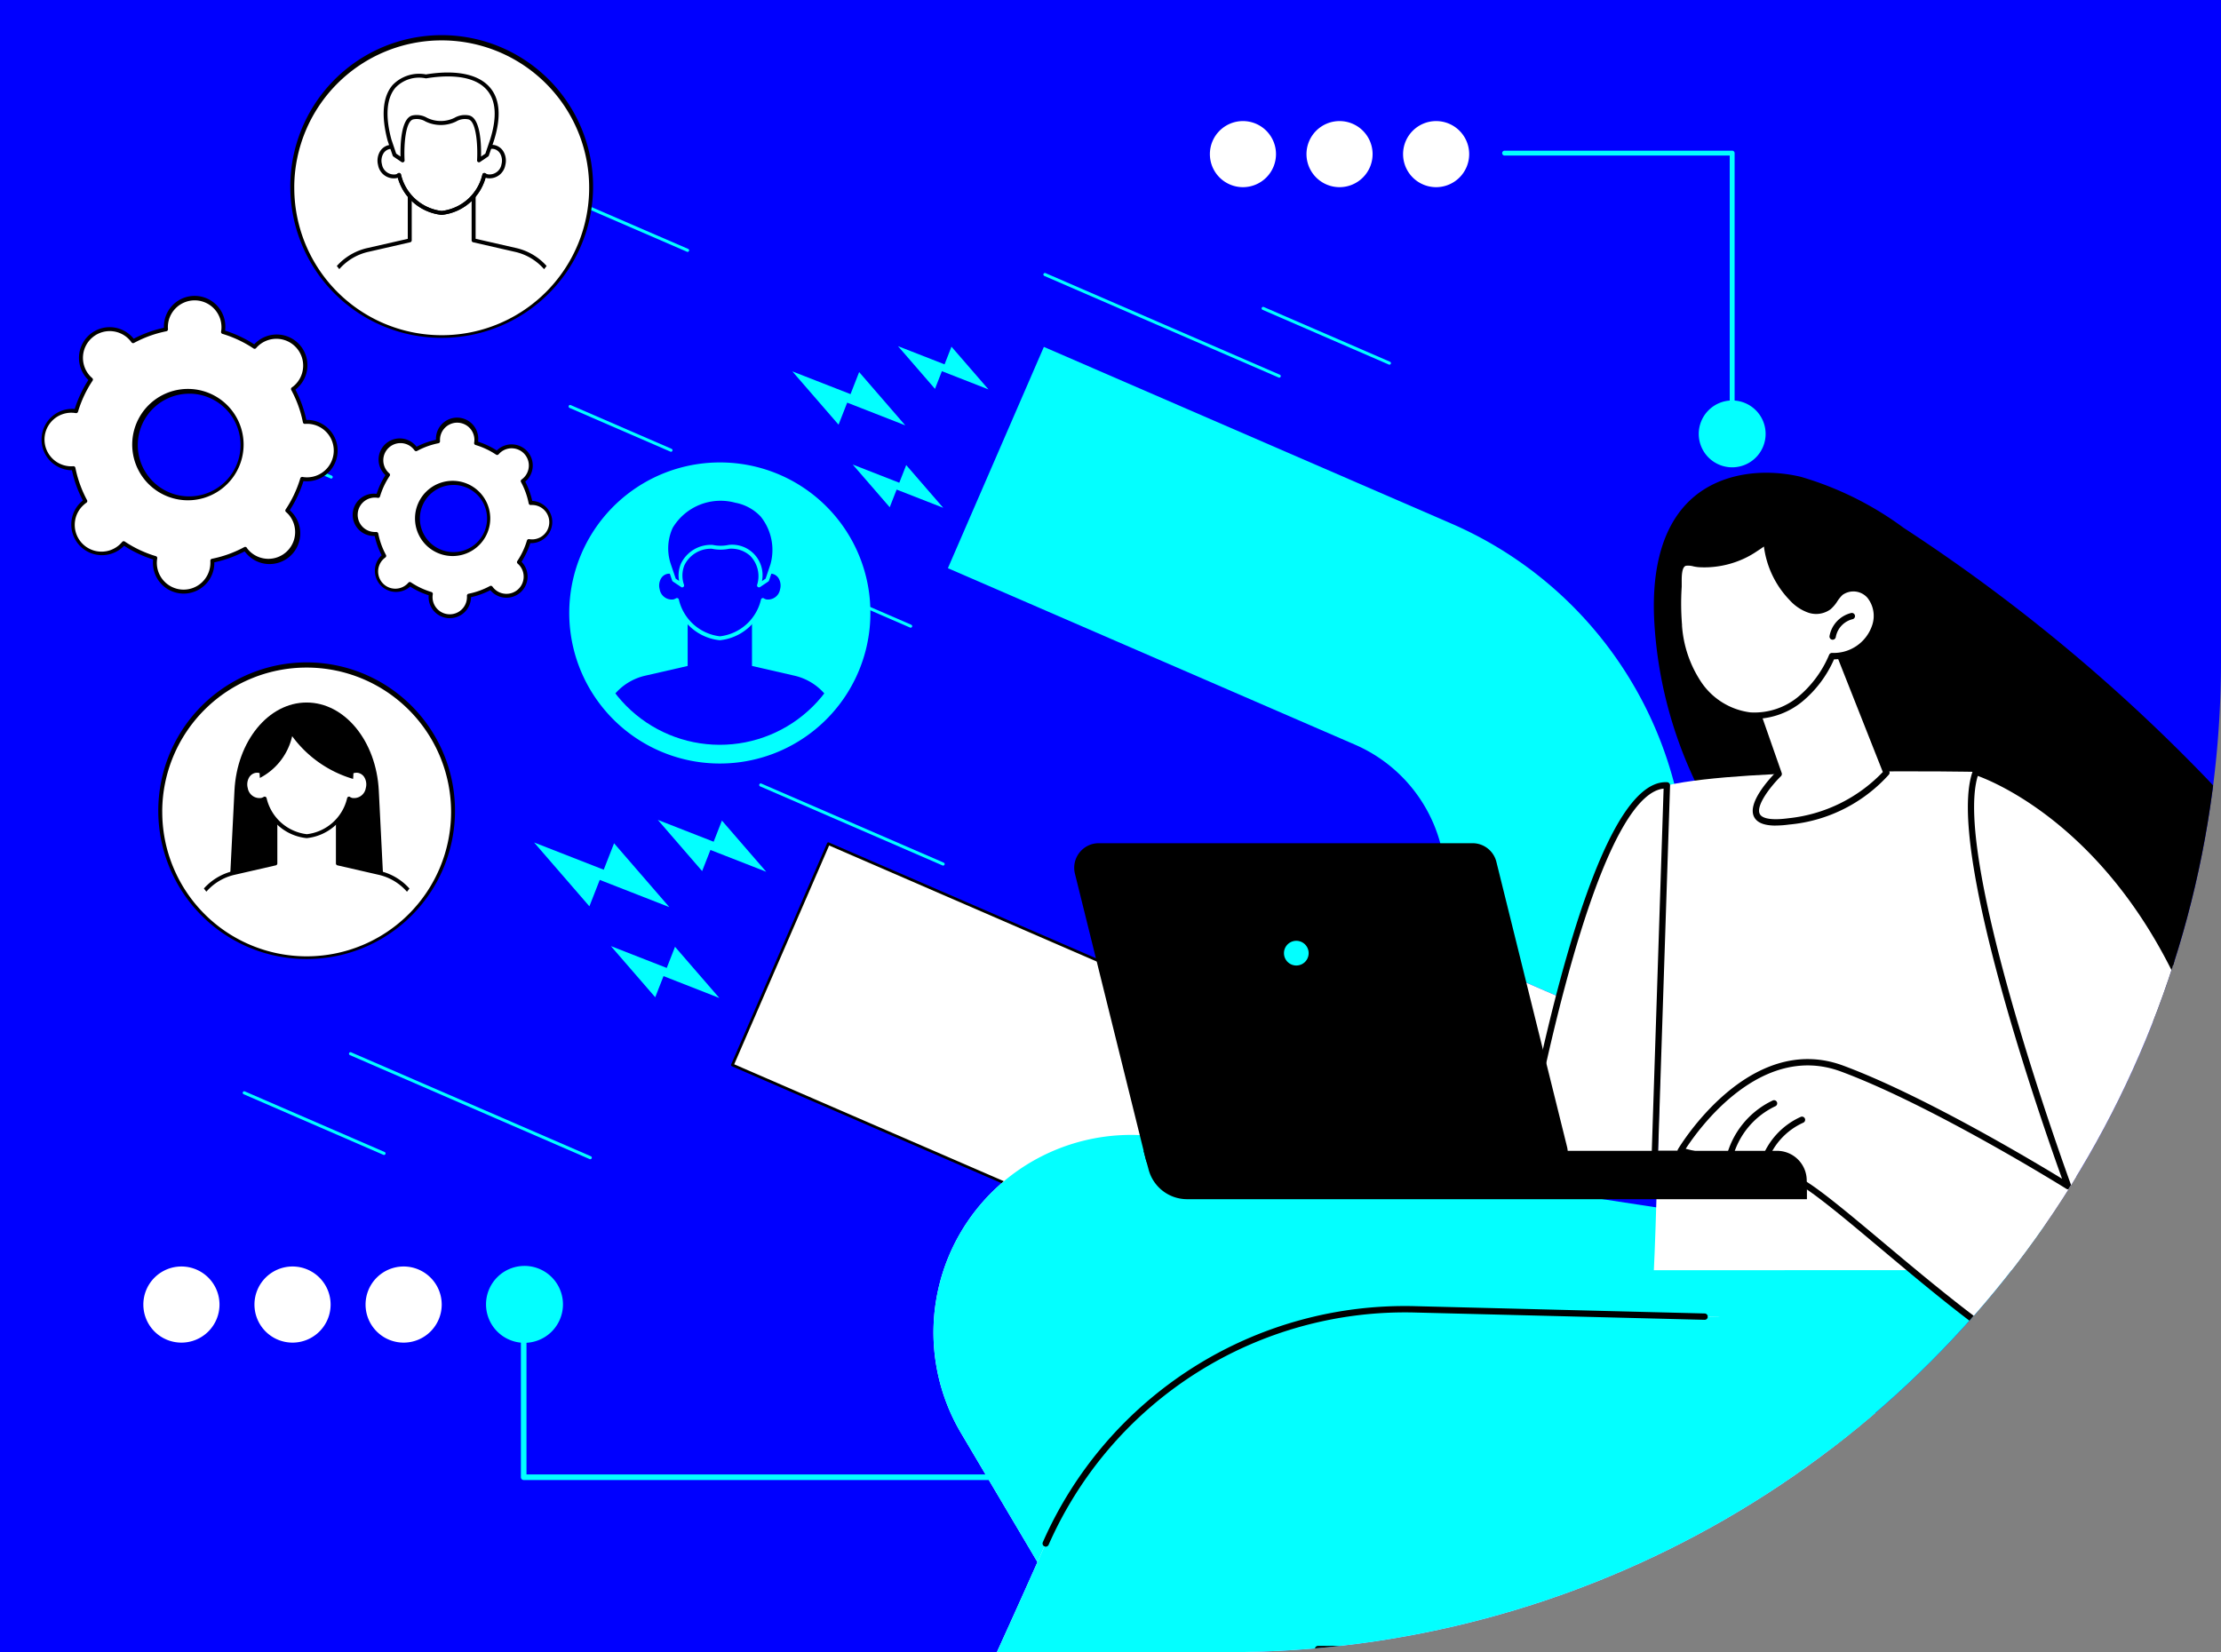
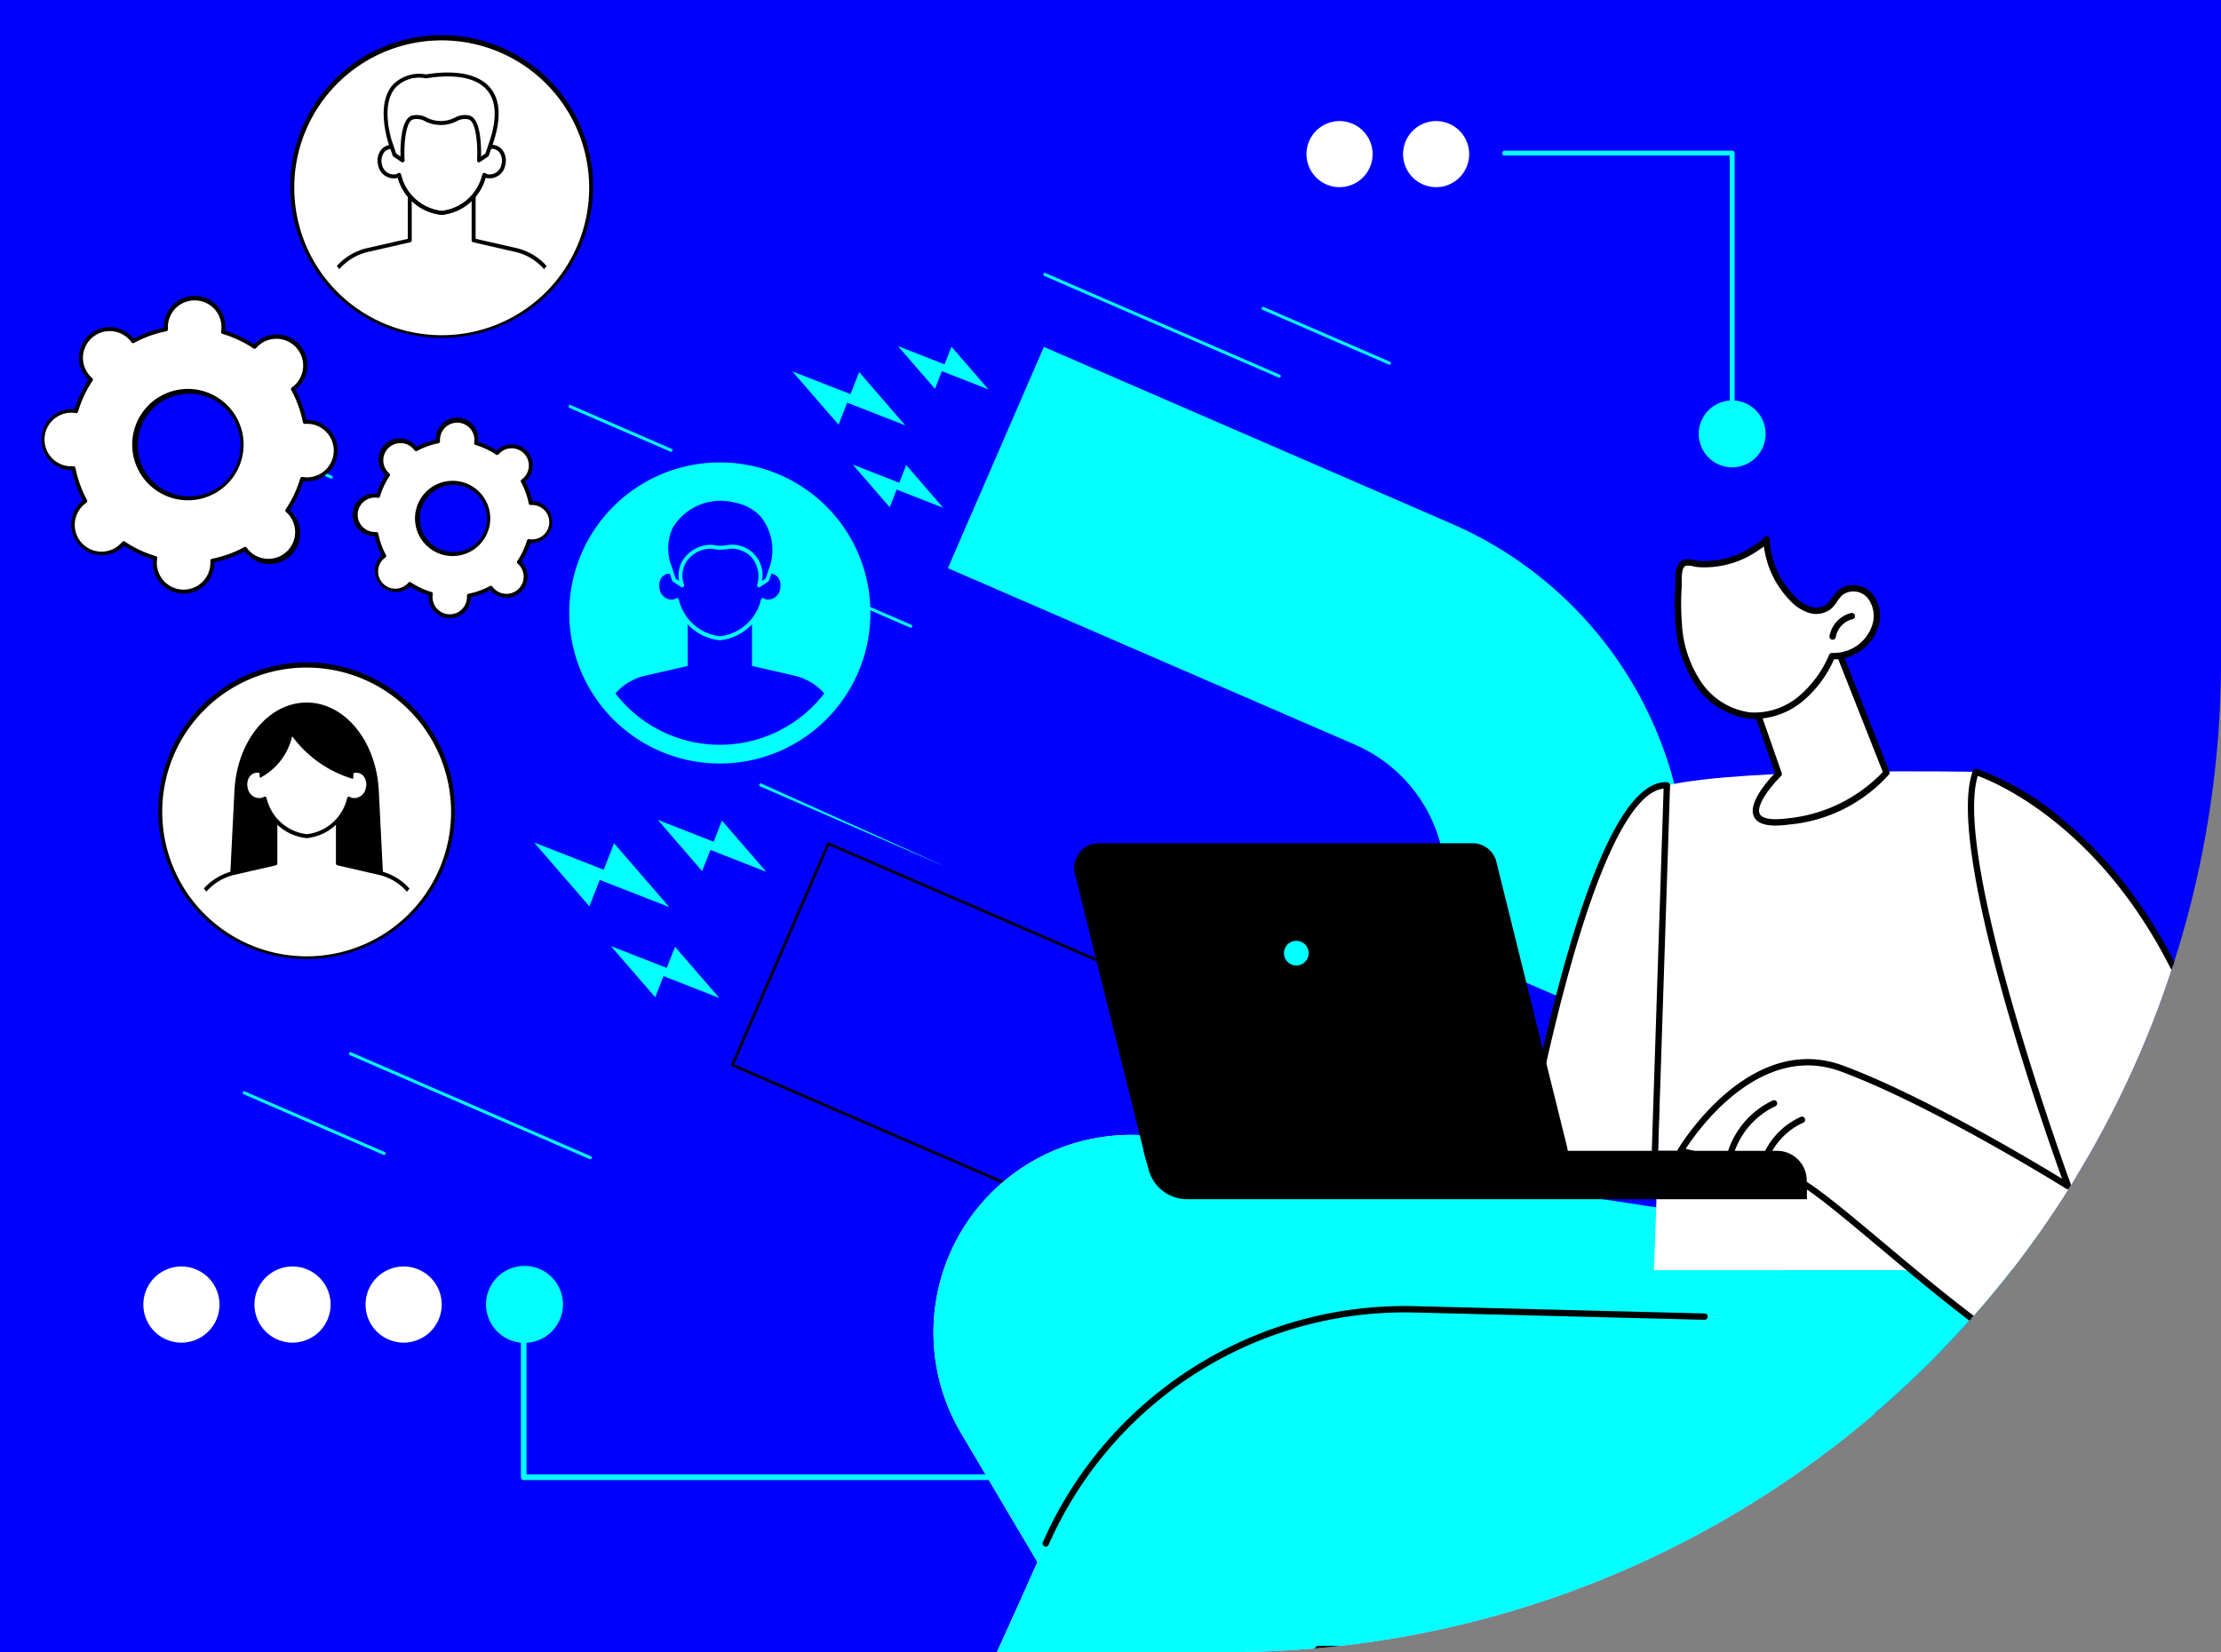
<svg xmlns="http://www.w3.org/2000/svg" width="168" height="125" viewBox="0 0 168 125">
  <rect x="0" y="0" width="168" height="125" fill="#808080" stroke="none" />
  <defs>
    <clipPath id="a">
      <rect width="173.677" height="175.483" fill="none" />
    </clipPath>
    <clipPath id="b">
      <path d="M0,0V125H93a75,75,0,0,0,75-75V0Z" fill="none" />
    </clipPath>
    <clipPath id="d">
      <path d="M44.473,46.331A9.976,9.976,0,1,0,54.449,36.4a9.954,9.954,0,0,0-9.976,9.934" fill="none" />
    </clipPath>
    <clipPath id="f">
      <path d="M13.5,61.386a9.7,9.7,0,1,0,9.7-9.657,9.677,9.677,0,0,0-9.7,9.657" fill="none" />
    </clipPath>
    <clipPath id="h">
      <path d="M23.512,14.162a9.9,9.9,0,1,0,9.9-9.857,9.878,9.878,0,0,0-9.9,9.857" fill="none" />
    </clipPath>
    <clipPath id="k">
      <rect width="168" height="125" />
    </clipPath>
  </defs>
  <g id="j" clip-path="url(#k)">
    <g clip-path="url(#a)">
      <path d="M93,125H0V0H168V50a75,75,0,0,1-75,75" fill="blue" />
      <path d="M68.886,47.492a.116.116,0,0,0,.046-.222L50.8,39.408a.116.116,0,0,0-.092.212l18.13,7.862a.109.109,0,0,0,.046.01" fill="#03ffff" />
-       <path d="M71.341,65.491a.116.116,0,0,0,.046-.222L57.581,59.282a.116.116,0,0,0-.092.212l13.806,5.987a.109.109,0,0,0,.046.01" fill="#03ffff" />
+       <path d="M71.341,65.491L57.581,59.282a.116.116,0,0,0-.092.212l13.806,5.987a.109.109,0,0,0,.046.01" fill="#03ffff" />
      <path d="M59.62,53.594a.116.116,0,0,0,.046-.222L49.534,48.978a.118.118,0,0,0-.153.06.116.116,0,0,0,.061.152l10.132,4.394a.109.109,0,0,0,.046.01" fill="#03ffff" />
      <path d="M50.756,34.181a.116.116,0,0,0,.046-.222l-7.621-3.305a.116.116,0,1,0-.092.212l7.621,3.305a.109.109,0,0,0,.046.01" fill="#03ffff" />
-       <path d="M52.012,19.057a.116.116,0,0,0,.046-.222l-7.621-3.3a.116.116,0,0,0-.092.213l7.621,3.3a.109.109,0,0,0,.046.01" fill="#03ffff" />
      <path d="M25.053,36.21a.116.116,0,0,0,.046-.222L20,33.778a.116.116,0,0,0-.152.06.114.114,0,0,0,.06.152l5.1,2.21a.109.109,0,0,0,.046.01" fill="#03ffff" />
      <path d="M105.1,27.593a.116.116,0,0,0,.046-.222l-9.553-4.143a.118.118,0,0,0-.153.06.116.116,0,0,0,.061.152l9.553,4.143a.109.109,0,0,0,.046.01" fill="#03ffff" />
      <path d="M31.6,58.072a.116.116,0,0,0,.046-.222l-5.1-2.21a.116.116,0,0,0-.092.212l5.1,2.21a.109.109,0,0,0,.046.01" fill="#03ffff" />
      <path d="M44.652,87.707a.116.116,0,0,0,.046-.222l-18.13-7.862a.116.116,0,1,0-.092.212L44.606,87.7a.109.109,0,0,0,.046.01" fill="#03ffff" />
      <path d="M23.38,70.919a.116.116,0,0,0,.046-.222l-7.563-3.28a.116.116,0,0,0-.092.213l7.563,3.279a.109.109,0,0,0,.046.01" fill="#03ffff" />
      <path d="M96.765,28.573a.116.116,0,0,0,.046-.222L79.076,20.66a.116.116,0,0,0-.092.212l17.735,7.691a.109.109,0,0,0,.046.01" fill="#03ffff" />
      <path d="M29.05,87.385a.116.116,0,0,0,.046-.222L18.53,82.581a.116.116,0,1,0-.092.212L29,87.375a.109.109,0,0,0,.046.01" fill="#03ffff" />
      <path d="M102.51,56.349,71.7,42.989l7.26-16.742,30.806,13.36a29.591,29.591,0,0,1,15.385,38.946l-16.742-7.26a11.374,11.374,0,0,0-5.9-14.944" fill="#03ffff" />
-       <path d="M125.155,78.554A29.594,29.594,0,0,1,86.209,93.939L55.4,80.579l7.26-16.742L93.469,77.2a11.375,11.375,0,0,0,14.944-5.9Z" fill="#fff" />
      <path d="M97.984,96.49a29.693,29.693,0,0,0,27.265-17.9.1.1,0,0,0-.188-.081A29.491,29.491,0,0,1,86.249,93.845L55.537,80.525l7.179-16.554L93.429,77.29a11.476,11.476,0,0,0,15.078-5.956.1.1,0,1,0-.187-.081A11.274,11.274,0,0,1,93.51,77.1L62.7,63.743a.1.1,0,0,0-.135.053l-7.26,16.742a.1.1,0,0,0,0,.078.1.1,0,0,0,.054.056l30.806,13.36a29.542,29.542,0,0,0,11.544,2.457h.272" />
      <path d="M67.924,26.189l3.524,1.378.523-1.337,2.8,3.233-3.524-1.379-.523,1.337Z" fill="#03ffff" />
      <path d="M64.5,35.147l3.524,1.378.523-1.337,2.8,3.233-3.524-1.379L67.3,38.379Z" fill="#03ffff" />
      <path d="M59.935,28.1l4.4,1.719.652-1.668,3.49,4.032-4.394-1.719-.653,1.668Z" fill="#03ffff" />
      <path d="M49.758,62.034l4.223,1.652.626-1.6,3.354,3.874-4.223-1.652-.627,1.6Z" fill="#03ffff" />
      <path d="M46.21,71.583l4.223,1.652.626-1.6,3.354,3.874L50.19,73.854l-.627,1.6Z" fill="#03ffff" />
      <path d="M40.4,63.743l5.267,2.06.782-2,4.182,4.831-5.266-2.06-.782,2Z" fill="#03ffff" />
    </g>
    <g clip-path="url(#b)">
-       <path d="M173.623,70.768c-.4-4.581-3.481-8.446-6.638-11.791a131.839,131.839,0,0,0-22.994-19.042,24.73,24.73,0,0,0-7.771-3.858c-2.83-.672-6.059-.3-8.23,1.635-2.565,2.288-3.064,6.108-2.844,9.538a32.37,32.37,0,0,0,35.939,30.121c5.441-.557,13.314,2.163,12.538-6.6" />
      <path d="M129.129,95.773l-12.118-5.684-29.4-4.078a14.946,14.946,0,0,0-14.914,22.42l18.265,30.847V120.93H109.85L99.7,108.186s33.131.788,29.432-12.413" fill="#fff" />
      <path d="M134.89,98.176l-17.878-8.088-29.4-4.077A14.946,14.946,0,0,0,72.694,108.43l12.941,21.855v-8.736h24.709L99.7,108.186s38.892,3.191,35.193-10.01" fill="#03ffff" />
      <path d="M132.093,99.7l-25.018-.63A29.776,29.776,0,0,0,79.1,116.782c-8.008,18.083-20.5,44.622-29.349,55.49a1.819,1.819,0,0,0,1.647,2.954l25-3.279a12.949,12.949,0,0,0,9.593-6.474l22.987-40.737s46.034,2.221,41.959-6.893S132.093,99.7,132.093,99.7" fill="#fff" />
      <path d="M82.712,163.57c-1.982.174-3.964.339-5.95.448s-3.973.129-5.964.12c-3.991-.018-7.982-.055-11.969-.238q-1.594-.072-3.188-.18c7.936-12.943,17.108-32.6,23.459-46.938a29.777,29.777,0,0,1,27.974-17.715l25.019.631s14.768,9.032,18.843,18.145-41.959,6.893-41.959,6.893L87.294,163.161c-1.529.129-3.057.275-4.582.409" fill="#03ffff" />
      <path d="M79.1,117.022a.241.241,0,0,1-.219-.337,29.916,29.916,0,0,1,28.2-17.858l21.862.551a.239.239,0,0,1,.233.246.229.229,0,0,1-.245.233l-21.862-.55A29.458,29.458,0,0,0,79.32,116.879a.241.241,0,0,1-.22.143" />
      <path d="M99.7,125.011a.24.24,0,0,1,0-.48l8.023-.03h0a.24.24,0,0,1,0,.48l-8.023.03Z" />
      <path d="M117.012,90.088l12.874,9.393s12.9,11.621,13.871,23.852c0,0,25.058-2.662,18.1-30.344l-31.751-.9Z" fill="#03ffff" />
      <path d="M158.814,96.1l-9.361-37.7s-17.291-.352-23.367,1.022c0,0-.674,30.625-.986,36.682Z" fill="#fff" />
      <path d="M114.875,89.669s5.086-30.541,11.212-30.247L125.1,89.669Z" fill="#fff" />
      <path d="M125.1,89.909H114.875a.239.239,0,0,1-.237-.279c.013-.077,1.3-7.734,3.313-15.257,2.737-10.208,5.472-15.319,8.147-15.191a.241.241,0,0,1,.228.248l-.987,30.247a.24.24,0,0,1-.239.232m-9.941-.48h9.708l.971-29.761c-1.671.167-4.251,3-7.423,14.829-1.794,6.691-3.006,13.488-3.256,14.932" />
      <path d="M89.792,90.732h46.872V89.32a2.247,2.247,0,0,0-2.248-2.248H86.5l.385,1.429a3.015,3.015,0,0,0,2.911,2.231" />
      <path d="M88.455,89.076h28.279a1.859,1.859,0,0,0,1.8-2.306l-5.345-21.561a1.858,1.858,0,0,0-1.8-1.411H83.11a1.859,1.859,0,0,0-1.8,2.306l5.345,21.561a1.858,1.858,0,0,0,1.8,1.411" />
      <path d="M97.121,72.117a.934.934,0,1,0,.934-.934.934.934,0,0,0-.934.934" fill="#03ffff" />
      <path d="M127.129,87.072s5.16-8.84,12.208-6.224,17.1,8.9,17.1,8.9-9.277-25.2-6.981-31.346c0,0,12.152,3.648,17.772,21.813s-2.763,24.337-8.711,24.444S137.655,89.069,135.3,89.075Z" fill="#fff" />
      <path d="M158.454,104.9c-3.769,0-10.691-5.81-16.26-10.485-3.123-2.621-6.072-5.1-6.889-5.1h0a.222.222,0,0,1-.057-.007l-8.174-2a.239.239,0,0,1-.15-.354c.053-.09,5.345-8.983,12.5-6.328,6.015,2.232,14.295,7.18,16.553,8.558-1.466-4.071-8.866-25.186-6.745-30.865a.242.242,0,0,1,.294-.146,21.157,21.157,0,0,1,6.864,4.142c3.437,2.925,8.147,8.392,11.068,17.831,3.452,11.157,1.476,17.231-.789,20.362a10.416,10.416,0,0,1-8.147,4.392h-.065M135.335,88.836c.964.039,3.246,1.917,7.167,5.208,5.248,4.4,12.434,10.435,16.008,10.373a9.933,9.933,0,0,0,7.767-4.194c2.2-3.042,4.113-8.971.719-19.939-5.1-16.5-15.734-20.973-17.393-21.579-1.949,6.361,6.965,30.71,7.057,30.958a.241.241,0,0,1-.353.287c-.1-.063-10.108-6.3-17.053-8.877-6.079-2.255-10.8,4.389-11.745,5.845Z" />
      <path d="M133.465,88.046a.239.239,0,0,1-.227-.319,5.588,5.588,0,0,1,2.98-3.226.24.24,0,0,1,.193.439,5.1,5.1,0,0,0-2.719,2.945.241.241,0,0,1-.227.161" />
      <path d="M130.9,87.531a.235.235,0,0,1-.069-.01.24.24,0,0,1-.161-.3,6.471,6.471,0,0,1,3.4-3.947.24.24,0,1,1,.2.434,5.986,5.986,0,0,0-3.143,3.651.24.24,0,0,1-.23.171" />
      <path d="M136.664,90.732V89.32a2.248,2.248,0,0,0-2.248-2.248H125.1Z" />
      <path d="M138.627,48.161l4.064,10.3a11.4,11.4,0,0,1-7.388,3.69c-5.109.684-.762-3.59-.762-3.59L132.073,51.5Z" fill="#fff" />
      <path d="M134.319,62.465c-.883,0-1.424-.222-1.643-.67-.506-1.034,1.111-2.806,1.589-3.3l-2.418-6.92a.239.239,0,0,1,.117-.293l6.554-3.338a.235.235,0,0,1,.194-.01.237.237,0,0,1,.138.136l4.064,10.3a.238.238,0,0,1-.032.233,11.539,11.539,0,0,1-7.547,3.783,7.849,7.849,0,0,1-1.016.076m-1.95-10.848,2.4,6.865a.239.239,0,0,1-.058.25c-.783.77-1.91,2.225-1.6,2.852.183.375.952.491,2.164.329a11.515,11.515,0,0,0,7.145-3.5L138.5,48.494Z" />
      <path d="M126.992,47.33a9.125,9.125,0,0,0,1.5,4.418,5.522,5.522,0,0,0,3.894,2.394,5.438,5.438,0,0,0,3.794-1.239,8.584,8.584,0,0,0,2.4-3.261,3.293,3.293,0,0,0,3.262-2.253,2.437,2.437,0,0,0-.411-2.323,1.651,1.651,0,0,0-2.215-.231c-.353.309-.531.784-.9,1.077a1.61,1.61,0,0,1-1.489.207,3.25,3.25,0,0,1-1.282-.876,6.886,6.886,0,0,1-1.926-4.429c.007.156-.705.6-.829.681a6.657,6.657,0,0,1-.993.563,6.936,6.936,0,0,1-2.164.593,6.806,6.806,0,0,1-1.142.024,3.6,3.6,0,0,0-1.025-.1c-.613.166-.478,1.332-.5,1.805a19.871,19.871,0,0,0,.028,2.948" fill="#fff" />
      <path d="M132.773,54.4c-.138,0-.276,0-.414-.018a5.762,5.762,0,0,1-4.067-2.494,9.253,9.253,0,0,1-1.538-4.534,19.816,19.816,0,0,1-.028-2.983c0-.079,0-.178,0-.288,0-.617-.008-1.55.677-1.736a1.767,1.767,0,0,1,.78.039,2.914,2.914,0,0,0,.322.051,6.65,6.65,0,0,0,3.191-.6,6.5,6.5,0,0,0,.957-.543c.018-.013.05-.033.089-.059a3.318,3.318,0,0,0,.642-.479.24.24,0,0,1,.474.043,6.674,6.674,0,0,0,1.858,4.274,2.967,2.967,0,0,0,1.185.814,1.368,1.368,0,0,0,1.265-.165,2.388,2.388,0,0,0,.421-.505,2.916,2.916,0,0,1,.467-.566,1.889,1.889,0,0,1,2.552.25,2.659,2.659,0,0,1,.463,2.555,3.533,3.533,0,0,1-3.34,2.429,8.675,8.675,0,0,1-2.406,3.2,5.8,5.8,0,0,1-3.553,1.308m-5.542-7.091a8.8,8.8,0,0,0,1.453,4.3A5.278,5.278,0,0,0,132.4,53.9a5.2,5.2,0,0,0,3.625-1.187,8.312,8.312,0,0,0,2.334-3.171.241.241,0,0,1,.235-.142,3.061,3.061,0,0,0,3.017-2.084,2.207,2.207,0,0,0-.36-2.092,1.413,1.413,0,0,0-1.879-.211,2.615,2.615,0,0,0-.39.478,2.718,2.718,0,0,1-.515.606,1.842,1.842,0,0,1-1.714.247,3.415,3.415,0,0,1-1.379-.936,7.147,7.147,0,0,1-1.948-4.058c-.114.083-.252.178-.42.288l-.08.052a6.857,6.857,0,0,1-1.028.584,7.144,7.144,0,0,1-2.239.613,6.983,6.983,0,0,1-1.182.025,3.045,3.045,0,0,1-.385-.06,1.48,1.48,0,0,0-.562-.046c-.329.089-.326.829-.323,1.271,0,.121,0,.229,0,.315a19.55,19.55,0,0,0,.027,2.913m6.151-6.483v0Z" />
      <path d="M140.078,46.613a1.953,1.953,0,0,0-1.451,1.548Z" fill="#fff" />
      <path d="M138.627,48.4a.256.256,0,0,1-.039,0,.241.241,0,0,1-.2-.276,2.194,2.194,0,0,1,1.634-1.743.24.24,0,0,1,.108.468,1.7,1.7,0,0,0-1.268,1.353.241.241,0,0,1-.237.2" />
    </g>
    <g clip-path="url(#a)">
      <path d="M65.839,46.331a11.39,11.39,0,1,1-11.39-11.342,11.366,11.366,0,0,1,11.39,11.342" fill="#03ffff" />
    </g>
    <g clip-path="url(#d)">
      <path d="M45.647,54.1a4.284,4.284,0,0,1,3.159-2.977l3.21-.736V46.349h4.866v4.037l3.209.736a4.284,4.284,0,0,1,3.16,2.977l1.224,6.441H44.423Z" fill="blue" />
      <path d="M58.484,43.281a.864.864,0,0,0-.518.036,3.523,3.523,0,1,0-7.035,0,.864.864,0,0,0-.518-.036,1.157,1.157,0,0,0,.553,2.216.859.859,0,0,0,.233-.1,3.767,3.767,0,0,0,3.249,2.9,3.767,3.767,0,0,0,3.25-2.9.846.846,0,0,0,.233.1,1.157,1.157,0,0,0,.553-2.216" fill="blue" />
      <path d="M51.114,45.606a1.011,1.011,0,0,1-.111.035,1.219,1.219,0,0,1-1.4-.983,1.377,1.377,0,0,1,.139-1.039,1.037,1.037,0,0,1,.637-.483.99.99,0,0,1,.42-.011,3.652,3.652,0,1,1,7.3,0,1.007,1.007,0,0,1,.42.011,1.039,1.039,0,0,1,.637.483,1.381,1.381,0,0,1,.139,1.039,1.22,1.22,0,0,1-1.4.983.842.842,0,0,1-.111-.035,3.858,3.858,0,0,1-3.336,2.836,3.855,3.855,0,0,1-3.335-2.836m6.662-.335a.686.686,0,0,0,.191.081.922.922,0,0,0,1.04-.766,1.078,1.078,0,0,0-.1-.813.741.741,0,0,0-.454-.348.721.721,0,0,0-.429.031.155.155,0,0,1-.134-.014.15.15,0,0,1-.068-.116,3.376,3.376,0,1,0-6.738,0,.152.152,0,0,1-.068.116.146.146,0,0,1-.133.014.724.724,0,0,0-.43-.031.739.739,0,0,0-.453.348,1.074,1.074,0,0,0-.1.813.924.924,0,0,0,1.04.766.691.691,0,0,0,.192-.081.15.15,0,0,1,.129-.012.145.145,0,0,1,.088.093,3.623,3.623,0,0,0,3.109,2.792,3.618,3.618,0,0,0,3.107-2.792.148.148,0,0,1,.09-.093.166.166,0,0,1,.053-.01.152.152,0,0,1,.077.022" fill="#03ffff" />
      <path d="M55.641,37.888a4.387,4.387,0,0,0-4.892,1.979A3.916,3.916,0,0,0,50.6,42.74l.385,1.134.615.416a2.258,2.258,0,0,1,.036-1.58,2.358,2.358,0,0,1,2.243-1.336,3.131,3.131,0,0,0,.63.066,3.21,3.21,0,0,0,.63-.066,2.267,2.267,0,0,1,1.712.572,2.368,2.368,0,0,1,.566,2.344l.616-.416.385-1.134a4.176,4.176,0,0,0-.771-3.758,3.689,3.689,0,0,0-2.009-1.094" fill="blue" />
      <path d="M51.52,44.413,50.9,44a.156.156,0,0,1-.058-.076l-.386-1.137a4.019,4.019,0,0,1,.156-2.985,4.518,4.518,0,0,1,5.054-2.058,3.8,3.8,0,0,1,2.089,1.139,4.351,4.351,0,0,1,.8,3.907l-.385,1.134a.149.149,0,0,1-.057.076l-.616.415a.149.149,0,0,1-.228-.16,2.2,2.2,0,0,0-.522-2.2,2.135,2.135,0,0,0-1.586-.536l-.036.007a3.2,3.2,0,0,1-.62.062,3.1,3.1,0,0,1-.624-.063l-.032-.006a2.218,2.218,0,0,0-2.08,1.25,2.107,2.107,0,0,0-.031,1.473.148.148,0,0,1-.141.2.148.148,0,0,1-.083-.026M58.277,42.7a4.031,4.031,0,0,0-.737-3.615,3.511,3.511,0,0,0-1.928-1.049h0a4.222,4.222,0,0,0-4.728,1.9,3.726,3.726,0,0,0-.139,2.758l.369,1.087.253.171a2.28,2.28,0,0,1,.137-1.3,2.514,2.514,0,0,1,2.405-1.424l.036.007a2.86,2.86,0,0,0,.568.057,2.971,2.971,0,0,0,.565-.056l.039-.008a2.3,2.3,0,0,1,2.519,2.739l.276-.187Zm-2.638-4.81h0Z" fill="#03ffff" />
    </g>
    <g clip-path="url(#a)">
      <path d="M12.122,61.386A11.073,11.073,0,1,0,23.194,50.36,11.049,11.049,0,0,0,12.122,61.386" fill="#fff" />
      <path d="M11.973,61.386A11.222,11.222,0,1,1,23.195,72.561,11.21,11.21,0,0,1,11.973,61.386m.3,0A10.924,10.924,0,1,0,23.195,50.509,10.913,10.913,0,0,0,12.271,61.386" />
    </g>
    <g clip-path="url(#f)">
      <path d="M17.324,68l.411-8.18c.188-3.751,2.576-6.667,5.459-6.667s5.27,2.916,5.459,6.667L29.064,68Z" />
      <path d="M14.638,68.937a4.165,4.165,0,0,1,3.071-2.894l3.12-.716V61.4h4.73v3.924l3.12.716a4.164,4.164,0,0,1,3.072,2.894l1.19,6.262H13.448Z" fill="#fff" />
      <path d="M13.333,75.294a.144.144,0,0,1-.031-.123l1.19-6.261,0-.014a4.32,4.32,0,0,1,3.181-3l3.006-.689V61.4a.149.149,0,0,1,.149-.149h4.729a.149.149,0,0,1,.149.149v3.805l3,.689A4.316,4.316,0,0,1,31.9,68.91l1.192,6.261a.155.155,0,0,1-.032.123.149.149,0,0,1-.116.054H13.448a.149.149,0,0,1-.115-.054m18.275-6.315a4.019,4.019,0,0,0-2.962-2.79l-3.12-.716a.149.149,0,0,1-.116-.145V61.553H20.978v3.775a.149.149,0,0,1-.116.145l-3.119.716a4.019,4.019,0,0,0-2.961,2.783L13.628,75.05H32.761Z" />
      <path d="M19.233,58.348a.847.847,0,0,1,.508.035,3.6,3.6,0,0,1,3.453-3.657,3.6,3.6,0,0,1,3.453,3.657.848.848,0,0,1,.508-.035,1.135,1.135,0,0,1-.542,2.175.816.816,0,0,1-.229-.1,3.7,3.7,0,0,1-3.19,2.841A3.7,3.7,0,0,1,20,60.427a.829.829,0,0,1-.229.1,1.135,1.135,0,0,1-.543-2.175" fill="#fff" />
      <path d="M19.919,60.635a.875.875,0,0,1-.107.033,1.2,1.2,0,0,1-1.378-.966,1.356,1.356,0,0,1,.136-1.022A1.021,1.021,0,0,1,19.2,58.2a.981.981,0,0,1,.411-.011,3.722,3.722,0,0,1,3.586-3.615,3.724,3.724,0,0,1,3.587,3.615.96.96,0,0,1,.41.011,1.016,1.016,0,0,1,.627.476,1.356,1.356,0,0,1,.137,1.022,1.2,1.2,0,0,1-1.378.966.825.825,0,0,1-.107-.033,3.789,3.789,0,0,1-3.276,2.783,3.786,3.786,0,0,1-3.275-2.783m6.542-.335a.656.656,0,0,0,.187.079.9.9,0,0,0,1.018-.75,1.054,1.054,0,0,0-.1-.8.727.727,0,0,0-.443-.34.707.707,0,0,0-.42.03.149.149,0,0,1-.2-.13,3.462,3.462,0,0,0-3.3-3.517,3.463,3.463,0,0,0-3.3,3.517.147.147,0,0,1-.068.116.148.148,0,0,1-.134.014.7.7,0,0,0-.419-.03.729.729,0,0,0-.444.34,1.054,1.054,0,0,0-.1.8.9.9,0,0,0,1.017.75.633.633,0,0,0,.187-.079.15.15,0,0,1,.219.081,3.553,3.553,0,0,0,3.048,2.739,3.551,3.551,0,0,0,3.048-2.739.148.148,0,0,1,.09-.093.155.155,0,0,1,.052-.01.152.152,0,0,1,.077.022" />
      <path d="M26.7,58.931A8.777,8.777,0,0,1,22.1,55.7a4.736,4.736,0,0,1-2.442,3.16s-.544-4.878,3.538-4.721,3.511,4.8,3.511,4.8" />
    </g>
    <g clip-path="url(#a)">
      <path d="M22.109,14.162a11.3,11.3,0,1,0,11.3-11.254,11.278,11.278,0,0,0-11.3,11.254" fill="#fff" />
      <path d="M21.96,14.162a11.451,11.451,0,1,1,11.451,11.4,11.44,11.44,0,0,1-11.451-11.4m.3,0A11.153,11.153,0,1,0,33.411,3.056,11.142,11.142,0,0,0,22.258,14.162" />
    </g>
    <g clip-path="url(#h)">
      <path d="M23.347,28.356a.151.151,0,0,1-.031-.123l1.215-6.391,0-.014a4.4,4.4,0,0,1,3.245-3.058l3.069-.7V14.179A.149.149,0,0,1,31,14.031h4.828a.149.149,0,0,1,.149.148v3.887l3.069.7a4.4,4.4,0,0,1,3.248,3.072l1.215,6.391a.147.147,0,0,1-.031.123.152.152,0,0,1-.115.054h-19.9a.152.152,0,0,1-.115-.054M42,21.911a4.105,4.105,0,0,0-3.025-2.851l-3.185-.73a.149.149,0,0,1-.116-.145V14.328h-4.53v3.857a.149.149,0,0,1-.116.145l-3.185.73A4.107,4.107,0,0,0,24.822,21.9l-1.18,6.208H43.18Z" />
      <path d="M29.407,11.135a.851.851,0,0,1,.514.036,3.5,3.5,0,1,1,6.981,0,.851.851,0,0,1,.514-.036,1.056,1.056,0,0,1,.662,1.331,1.063,1.063,0,0,1-1.211.868.846.846,0,0,1-.231-.1,3.738,3.738,0,0,1-3.224,2.873,3.738,3.738,0,0,1-3.225-2.873.846.846,0,0,1-.231.1,1.063,1.063,0,0,1-1.211-.868,1.056,1.056,0,0,1,.662-1.331" fill="#fff" />
      <path d="M30.1,13.444a.858.858,0,0,1-.109.034A1.209,1.209,0,0,1,28.6,12.5a1.368,1.368,0,0,1,.137-1.032,1.03,1.03,0,0,1,.633-.48.988.988,0,0,1,.416-.011,3.625,3.625,0,1,1,7.249,0,.988.988,0,0,1,.416.011,1.033,1.033,0,0,1,.633.48,1.372,1.372,0,0,1,.137,1.032,1.21,1.21,0,0,1-1.391.976.911.911,0,0,1-.109-.034,3.828,3.828,0,0,1-3.31,2.814A3.828,3.828,0,0,1,30.1,13.444m6.612-.335a.676.676,0,0,0,.19.08.916.916,0,0,0,1.031-.759,1.069,1.069,0,0,0-.1-.806.739.739,0,0,0-.45-.345.716.716,0,0,0-.425.031.148.148,0,0,1-.134-.014.152.152,0,0,1-.068-.116,3.348,3.348,0,1,0-6.683,0A.151.151,0,0,1,30,11.3a.146.146,0,0,1-.133.014.716.716,0,0,0-.425-.031.736.736,0,0,0-.45.345,1.07,1.07,0,0,0-.1.806.916.916,0,0,0,1.031.759.676.676,0,0,0,.19-.08.147.147,0,0,1,.129-.012.153.153,0,0,1,.09.093,3.59,3.59,0,0,0,3.083,2.77,3.59,3.59,0,0,0,3.082-2.77.148.148,0,0,1,.142-.1.151.151,0,0,1,.077.021" />
      <path d="M33.411,16.258a3.885,3.885,0,0,0,3.367-2.975.151.151,0,0,0-.1-.188.149.149,0,0,0-.188.095,3.592,3.592,0,0,1-3.083,2.77,3.593,3.593,0,0,1-3.083-2.77.149.149,0,0,0-.188-.095.151.151,0,0,0-.095.188,3.883,3.883,0,0,0,3.366,2.975" />
      <path d="M32.229,5.784c2.992-.5,6.47.12,5,4.814l-.382,1.126-.611.413s.172-3.1-.8-3.256c-.921-.152-.979.456-2.084.428-1.106.028-1.164-.58-2.085-.428-.973.161-.8,3.256-.8,3.256l-.61-.413L29.471,10.6c-.972-3.647.586-5.084,2.758-4.814" fill="#fff" />
      <path d="M36.162,12.266a.147.147,0,0,1-.075-.138c.063-1.144-.064-3-.678-3.1a1.275,1.275,0,0,0-.9.161,2.653,2.653,0,0,1-2.328,0,1.272,1.272,0,0,0-.9-.161c-.613.1-.741,1.956-.677,3.1a.149.149,0,0,1-.232.132l-.611-.412a.156.156,0,0,1-.058-.076l-.384-1.135c-.5-1.888-.371-3.343.382-4.207a2.779,2.779,0,0,1,2.517-.8c1.31-.217,3.657-.372,4.832.977.769.883.874,2.24.311,4.035l-.382,1.126a.15.15,0,0,1-.058.076l-.61.412a.154.154,0,0,1-.084.026.149.149,0,0,1-.073-.02m.924-1.712c.528-1.687.443-2.948-.253-3.747-1.085-1.247-3.335-1.084-4.58-.876a.154.154,0,0,1-.043,0,2.468,2.468,0,0,0-2.276.693c-.686.787-.8,2.147-.322,3.926l.365,1.078.326.22c-.019-.829.021-2.963.938-3.115a1.565,1.565,0,0,1,1.074.187,2.358,2.358,0,0,0,2.069,0,1.565,1.565,0,0,1,1.074-.187c.916.152.956,2.286.937,3.115l.326-.22Z" />
    </g>
    <g clip-path="url(#a)">
      <path d="M16.062,42.691a1.933,1.933,0,0,0-.005-.264,8.866,8.866,0,0,0,2.489-.9,2.127,2.127,0,0,0,.164.207,2.174,2.174,0,0,0,3.214-2.928,2.344,2.344,0,0,0-.191-.183,8.881,8.881,0,0,0,1.125-2.4,2.054,2.054,0,0,0,.263.03,2.174,2.174,0,0,0,.2-4.344,2.119,2.119,0,0,0-.265.006,8.85,8.85,0,0,0-.9-2.49,2.126,2.126,0,0,0,.207-.164,2.174,2.174,0,0,0-2.927-3.215,2.344,2.344,0,0,0-.183.191,8.862,8.862,0,0,0-2.394-1.126,2.258,2.258,0,0,0,.03-.262,2.173,2.173,0,1,0-4.342-.2,2.313,2.313,0,0,0,0,.264,8.871,8.871,0,0,0-2.488.9,2.3,2.3,0,0,0-.165-.207,2.174,2.174,0,1,0-3.023,3.111,8.91,8.91,0,0,0-1.125,2.4,2.488,2.488,0,0,0-.263-.03,2.174,2.174,0,0,0-.2,4.344,2.318,2.318,0,0,0,.264-.005,8.875,8.875,0,0,0,.9,2.489,2,2,0,0,0-.207.165A2.174,2.174,0,1,0,9.356,41.1a8.862,8.862,0,0,0,2.394,1.126,2.25,2.25,0,0,0-.029.263,2.173,2.173,0,1,0,4.341.2m-5.786-9.207a4.036,4.036,0,1,1,3.843,4.221,4.037,4.037,0,0,1-3.843-4.221" fill="#fff" />
      <path d="M13.783,44.91a2.324,2.324,0,0,1-2.211-2.428c0-.049.007-.1.013-.151a9.061,9.061,0,0,1-2.2-1.036c-.036.038-.071.073-.107.106a2.323,2.323,0,0,1-3.281-.153,2.327,2.327,0,0,1,.153-3.282c.036-.032.074-.064.116-.1a9.021,9.021,0,0,1-.826-2.291c-.052,0-.1,0-.151,0A2.323,2.323,0,0,1,5.5,30.936c.048,0,.1.006.15.013a9.05,9.05,0,0,1,1.036-2.2c-.038-.036-.074-.072-.106-.108a2.322,2.322,0,1,1,3.433-3.128c.033.036.065.074.1.116A9,9,0,0,1,12.4,24.8c0-.054,0-.1,0-.152a2.323,2.323,0,1,1,4.64.217c0,.048-.007.1-.013.15a9.037,9.037,0,0,1,2.2,1.036c.037-.038.072-.073.108-.106a2.323,2.323,0,1,1,3.127,3.435c-.035.032-.074.065-.115.1a9.018,9.018,0,0,1,.825,2.291c.054,0,.1,0,.152,0a2.323,2.323,0,0,1-.217,4.641c-.048,0-.1-.007-.151-.013a9,9,0,0,1-1.035,2.2c.038.036.073.072.106.108A2.323,2.323,0,1,1,18.6,41.836c-.032-.035-.064-.074-.1-.115a9.052,9.052,0,0,1-2.29.826c0,.053,0,.1,0,.151a2.323,2.323,0,0,1-2.317,2.215l-.111,0m4.884-3.467a1.86,1.86,0,0,0,.154.193,2.025,2.025,0,0,0,2.993-2.728,1.982,1.982,0,0,0-.178-.17.149.149,0,0,1-.026-.2,8.733,8.733,0,0,0,1.106-2.355.151.151,0,0,1,.167-.1,1.841,1.841,0,0,0,.245.028,2.025,2.025,0,0,0,.189-4.046,2.119,2.119,0,0,0-.247.005.148.148,0,0,1-.156-.119,8.741,8.741,0,0,0-.883-2.448.15.15,0,0,1,.045-.192,2,2,0,0,0,.193-.153,2.025,2.025,0,0,0-2.726-3,1.978,1.978,0,0,0-.171.178.148.148,0,0,1-.195.027,8.742,8.742,0,0,0-2.354-1.107.148.148,0,0,1-.1-.167,1.842,1.842,0,0,0,.028-.245A2.024,2.024,0,1,0,12.7,24.66a1.894,1.894,0,0,0,.005.246.149.149,0,0,1-.12.157,8.728,8.728,0,0,0-2.446.883.148.148,0,0,1-.192-.045A2.024,2.024,0,1,0,6.8,28.436a1.978,1.978,0,0,0,.178.171.148.148,0,0,1,.026.195A8.717,8.717,0,0,0,5.9,31.157a.151.151,0,0,1-.168.1,2.2,2.2,0,0,0-.244-.028A2.025,2.025,0,0,0,5.3,35.279a1.891,1.891,0,0,0,.246-.005.15.15,0,0,1,.157.12,8.763,8.763,0,0,0,.882,2.447.148.148,0,0,1-.044.192,2,2,0,0,0-.193.154,2.025,2.025,0,1,0,2.726,2.994A1.977,1.977,0,0,0,9.244,41a.148.148,0,0,1,.195-.026,8.741,8.741,0,0,0,2.354,1.106.149.149,0,0,1,.1.168,1.966,1.966,0,0,0-.027.245,2.024,2.024,0,1,0,4.044.188,2.09,2.09,0,0,0,0-.246.149.149,0,0,1,.119-.157,8.723,8.723,0,0,0,2.447-.883.153.153,0,0,1,.071-.018.146.146,0,0,1,.121.063m-4.554-3.589a4.213,4.213,0,1,1,.2,0c-.066,0-.132,0-.2,0m-3.688-4.363a3.887,3.887,0,1,0,4.064-3.7c-.061,0-.122,0-.183,0a3.893,3.893,0,0,0-3.881,3.707" />
      <path d="M35.467,45.244a1.71,1.71,0,0,0,0-.176,5.9,5.9,0,0,0,1.659-.6,1.449,1.449,0,1,0,2.125-1.936,5.912,5.912,0,0,0,.75-1.6,1.673,1.673,0,0,0,.175.02,1.45,1.45,0,0,0,.135-2.9,1.473,1.473,0,0,0-.176,0,5.9,5.9,0,0,0-.6-1.659,1.583,1.583,0,0,0,.138-.11A1.449,1.449,0,1,0,37.6,34.279a5.926,5.926,0,0,0-1.6-.75,1.449,1.449,0,1,0-2.875-.31,1.473,1.473,0,0,0,0,.176,5.947,5.947,0,0,0-1.659.6,1.532,1.532,0,0,0-.109-.138,1.449,1.449,0,0,0-2.143,1.952,1.335,1.335,0,0,0,.127.123,5.942,5.942,0,0,0-.75,1.6,1.418,1.418,0,0,0-.175-.02,1.45,1.45,0,0,0-.135,2.9,1.286,1.286,0,0,0,.176,0,5.942,5.942,0,0,0,.6,1.66,1.4,1.4,0,0,0-.137.11,1.449,1.449,0,1,0,1.951,2.143A1.615,1.615,0,0,0,31,44.184a5.911,5.911,0,0,0,1.6.75,1.42,1.42,0,0,0-.02.175,1.449,1.449,0,1,0,2.9.135m-3.858-6.138a2.69,2.69,0,1,1,2.562,2.814,2.691,2.691,0,0,1-2.562-2.814" fill="#fff" />
      <path d="M33.945,46.773a1.6,1.6,0,0,1-1.522-1.67c0-.021,0-.042.005-.064a6,6,0,0,1-1.408-.662l-.046.044a1.6,1.6,0,0,1-2.152-2.363c.015-.014.031-.028.048-.041a6.094,6.094,0,0,1-.528-1.465h-.063a1.6,1.6,0,1,1,.149-3.193l.063,0a6.1,6.1,0,0,1,.662-1.408l-.044-.046a1.6,1.6,0,1,1,2.363-2.152l.041.047a6.026,6.026,0,0,1,1.464-.527c0-.022,0-.043,0-.064a1.6,1.6,0,1,1,3.192.149c0,.021,0,.042,0,.063a6.06,6.06,0,0,1,1.408.662l.046-.043a1.6,1.6,0,0,1,2.257.1,1.6,1.6,0,0,1-.1,2.257l-.048.042a6.087,6.087,0,0,1,.528,1.464l.063,0a1.6,1.6,0,0,1-.149,3.193l-.063,0a6.046,6.046,0,0,1-.662,1.409.633.633,0,0,1,.044.046,1.6,1.6,0,0,1-1.256,2.672,1.584,1.584,0,0,1-1.106-.52q-.021-.022-.042-.048a6,6,0,0,1-1.463.528c0,.022,0,.043,0,.064a1.6,1.6,0,0,1-1.6,1.523c-.025,0-.05,0-.075,0m.005-.148h0Zm3.293-2.241a1.289,1.289,0,0,0,1,.547,1.3,1.3,0,0,0,1.022-2.175,1.246,1.246,0,0,0-.115-.11.149.149,0,0,1-.026-.195,5.76,5.76,0,0,0,.731-1.557.151.151,0,0,1,.168-.1,1.241,1.241,0,0,0,.157.018,1.3,1.3,0,1,0,.121-2.6,1.435,1.435,0,0,0-.158,0,.148.148,0,0,1-.157-.119,5.771,5.771,0,0,0-.583-1.618.148.148,0,0,1,.045-.192,1.28,1.28,0,0,0,.124-.1,1.3,1.3,0,1,0-1.751-1.922,1.362,1.362,0,0,0-.11.114.148.148,0,0,1-.195.026,5.782,5.782,0,0,0-1.556-.731.148.148,0,0,1-.1-.167c.009-.059.015-.11.018-.158a1.3,1.3,0,0,0-2.6-.121,1.24,1.24,0,0,0,0,.158.149.149,0,0,1-.12.157,5.778,5.778,0,0,0-1.617.584.15.15,0,0,1-.192-.045,1.309,1.309,0,0,0-.1-.124,1.3,1.3,0,0,0-1.836-.086,1.3,1.3,0,0,0-.086,1.838,1.352,1.352,0,0,0,.114.109.149.149,0,0,1,.027.2,5.768,5.768,0,0,0-.731,1.556.15.15,0,0,1-.168.1,1.429,1.429,0,0,0-.157-.018,1.3,1.3,0,1,0-.121,2.6,1.067,1.067,0,0,0,.158,0,.15.15,0,0,1,.157.12,5.776,5.776,0,0,0,.583,1.617.147.147,0,0,1-.045.192,1.462,1.462,0,0,0-.123.1,1.3,1.3,0,1,0,1.75,1.923,1.22,1.22,0,0,0,.11-.114.148.148,0,0,1,.195-.027,5.755,5.755,0,0,0,1.556.732.149.149,0,0,1,.1.167,1.112,1.112,0,0,0-.018.157,1.3,1.3,0,1,0,2.6.121,1.249,1.249,0,0,0,0-.158.15.15,0,0,1,.12-.157,5.745,5.745,0,0,0,1.617-.583.153.153,0,0,1,.071-.018.146.146,0,0,1,.121.063m-3.079-2.315a2.846,2.846,0,1,1,.136,0l-.136,0m-1.579-4.717a2.541,2.541,0,1,0,1.83-.66l-.121,0a2.524,2.524,0,0,0-1.709.663" />
      <path d="M39.613,111.981H76.431a.212.212,0,1,0,0-.424H39.825V98.692a.212.212,0,0,0-.424,0v13.077a.212.212,0,0,0,.212.212" fill="#03ffff" />
      <path d="M39.675,101.6a2.91,2.91,0,1,1,2.909-2.911,2.91,2.91,0,0,1-2.909,2.911" fill="#03ffff" />
      <path d="M27.652,98.705a2.88,2.88,0,1,1,2.88,2.879,2.879,2.879,0,0,1-2.88-2.879" fill="#fff" />
      <path d="M19.248,98.705a2.88,2.88,0,1,1,2.88,2.879,2.879,2.879,0,0,1-2.88-2.879" fill="#fff" />
      <path d="M10.843,98.705a2.88,2.88,0,1,1,2.88,2.879,2.879,2.879,0,0,1-2.88-2.879" fill="#fff" />
      <path d="M131.025,33.014a.184.184,0,0,0,.184-.184V11.585a.184.184,0,0,0-.184-.184h-17.2a.185.185,0,1,0,0,.369h17.014V32.83a.184.184,0,0,0,.184.184" fill="#03ffff" />
      <path d="M131.025,35.358a2.529,2.529,0,1,1,2.529-2.528,2.528,2.528,0,0,1-2.529,2.528" fill="#03ffff" />
      <path d="M106.131,11.661a2.5,2.5,0,1,1,2.5,2.5,2.5,2.5,0,0,1-2.5-2.5" fill="#fff" />
      <path d="M98.825,11.661a2.5,2.5,0,1,1,2.5,2.5,2.5,2.5,0,0,1-2.5-2.5" fill="#fff" />
-       <path d="M91.518,11.661a2.5,2.5,0,1,1,2.5,2.5,2.5,2.5,0,0,1-2.5-2.5" fill="#fff" />
    </g>
  </g>
</svg>